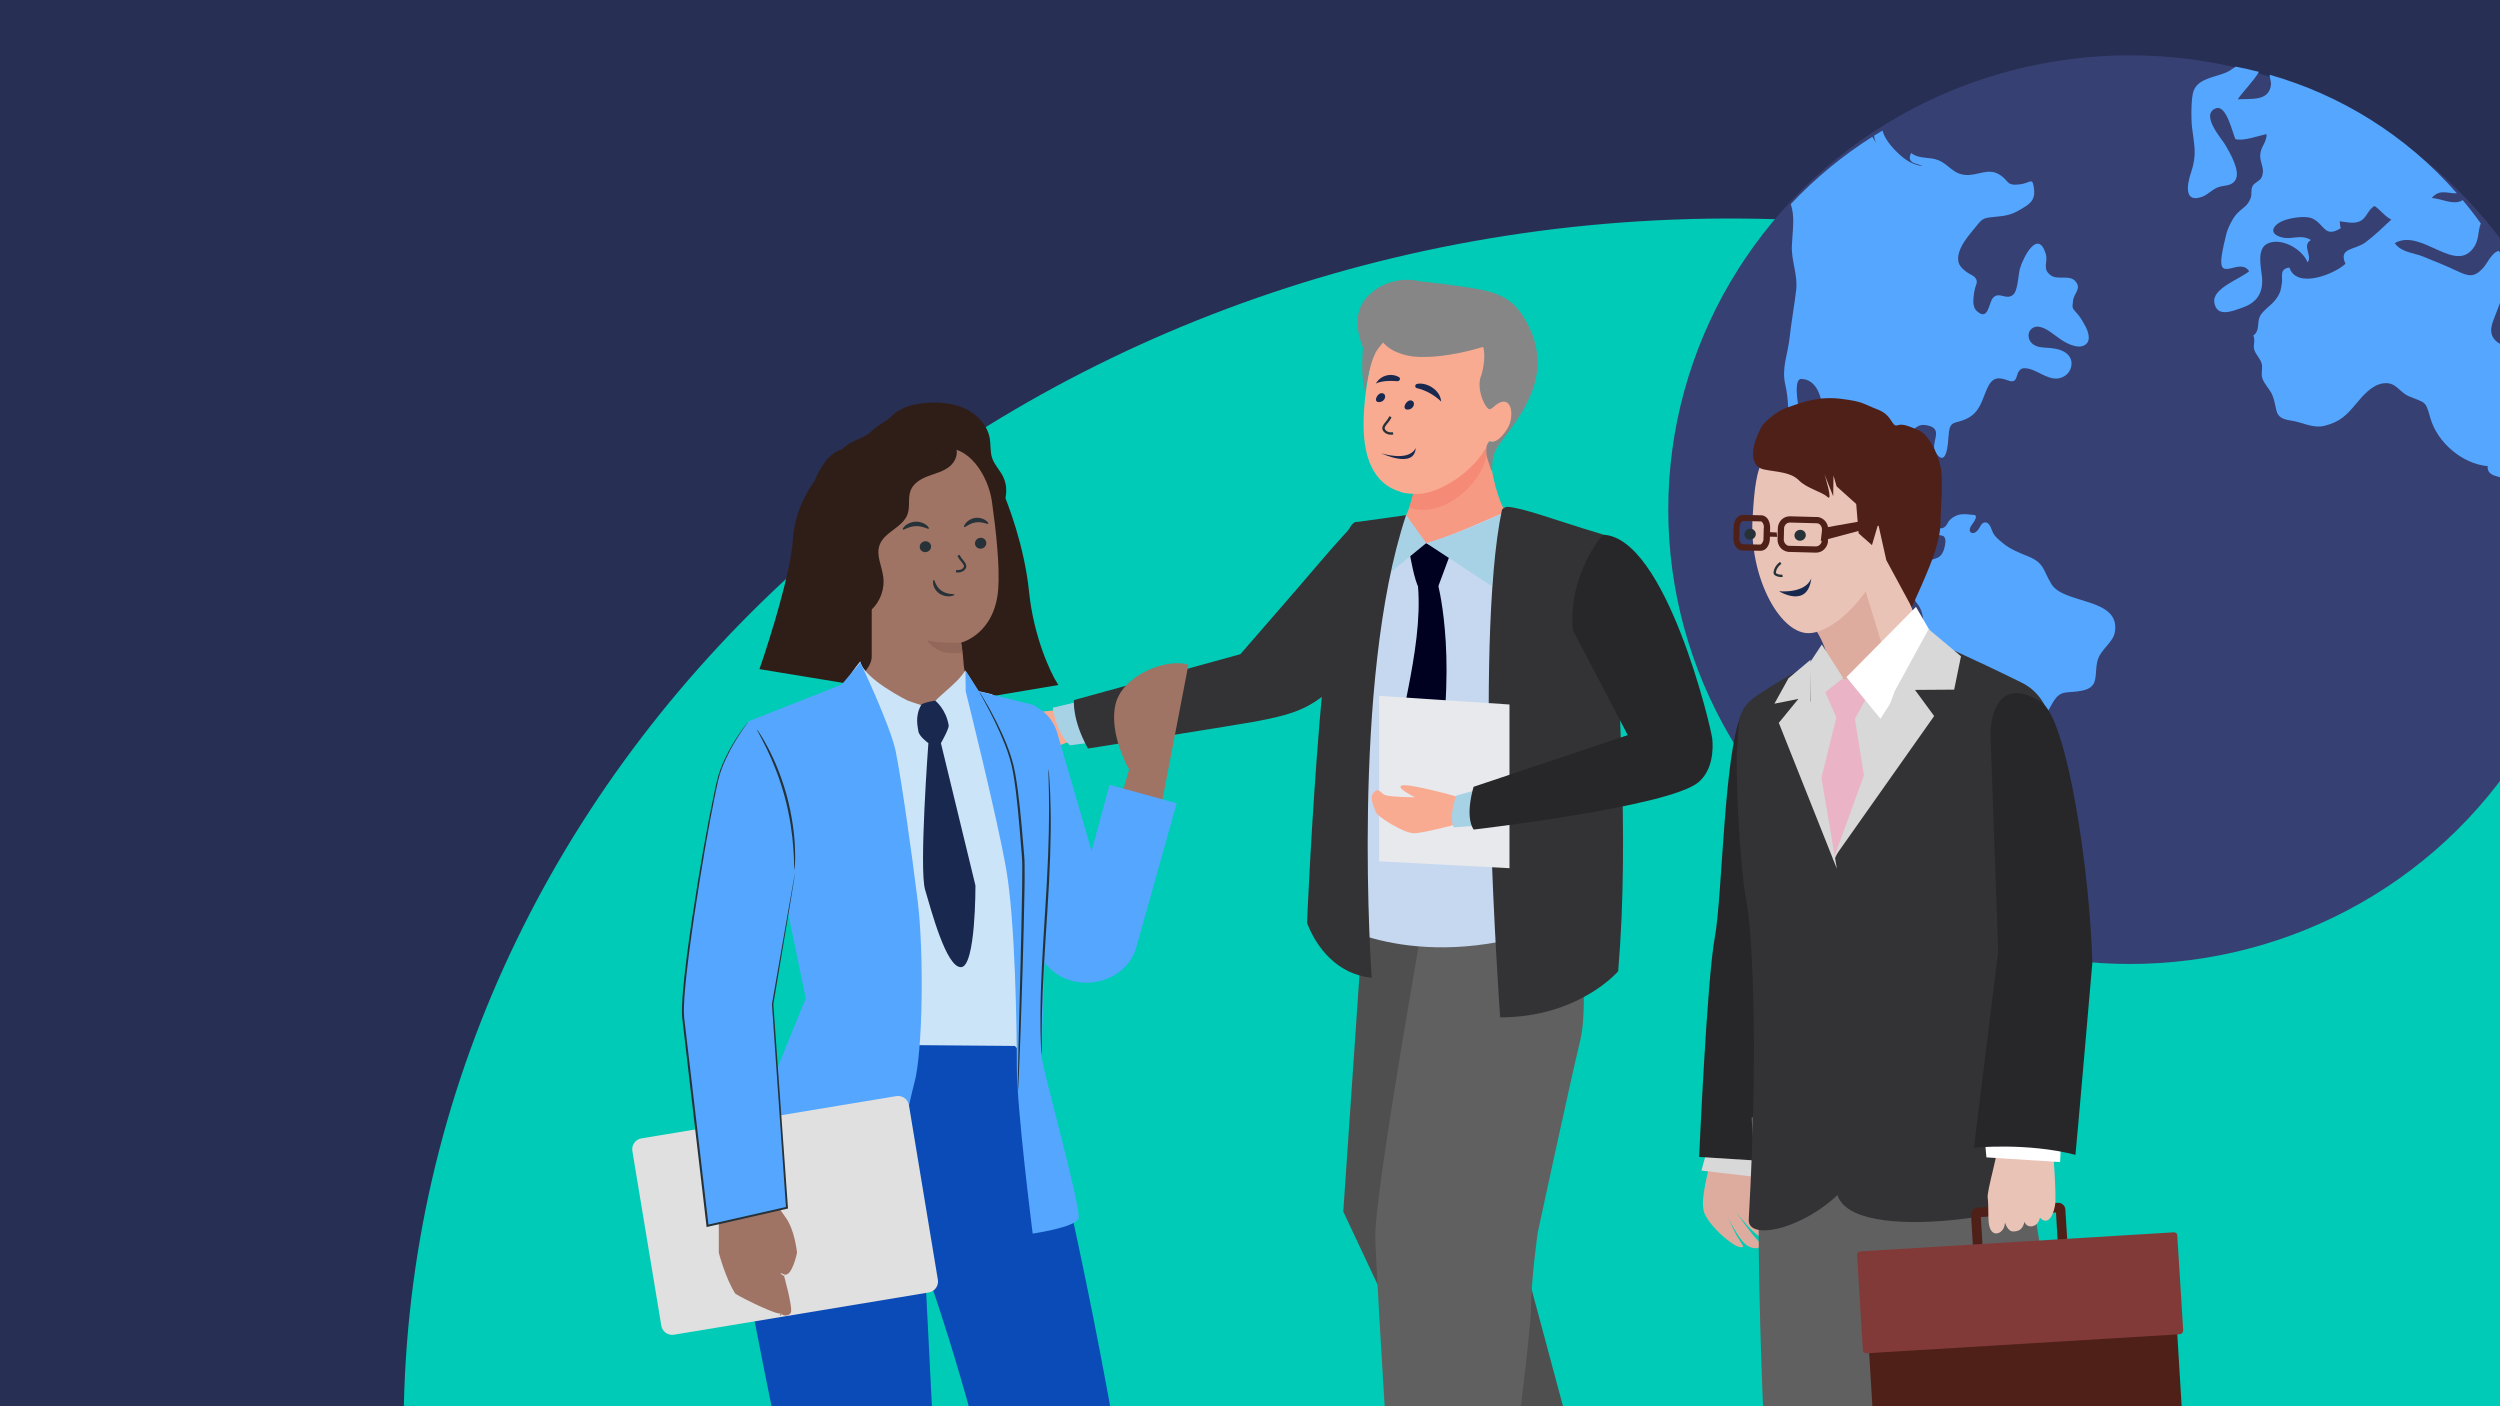
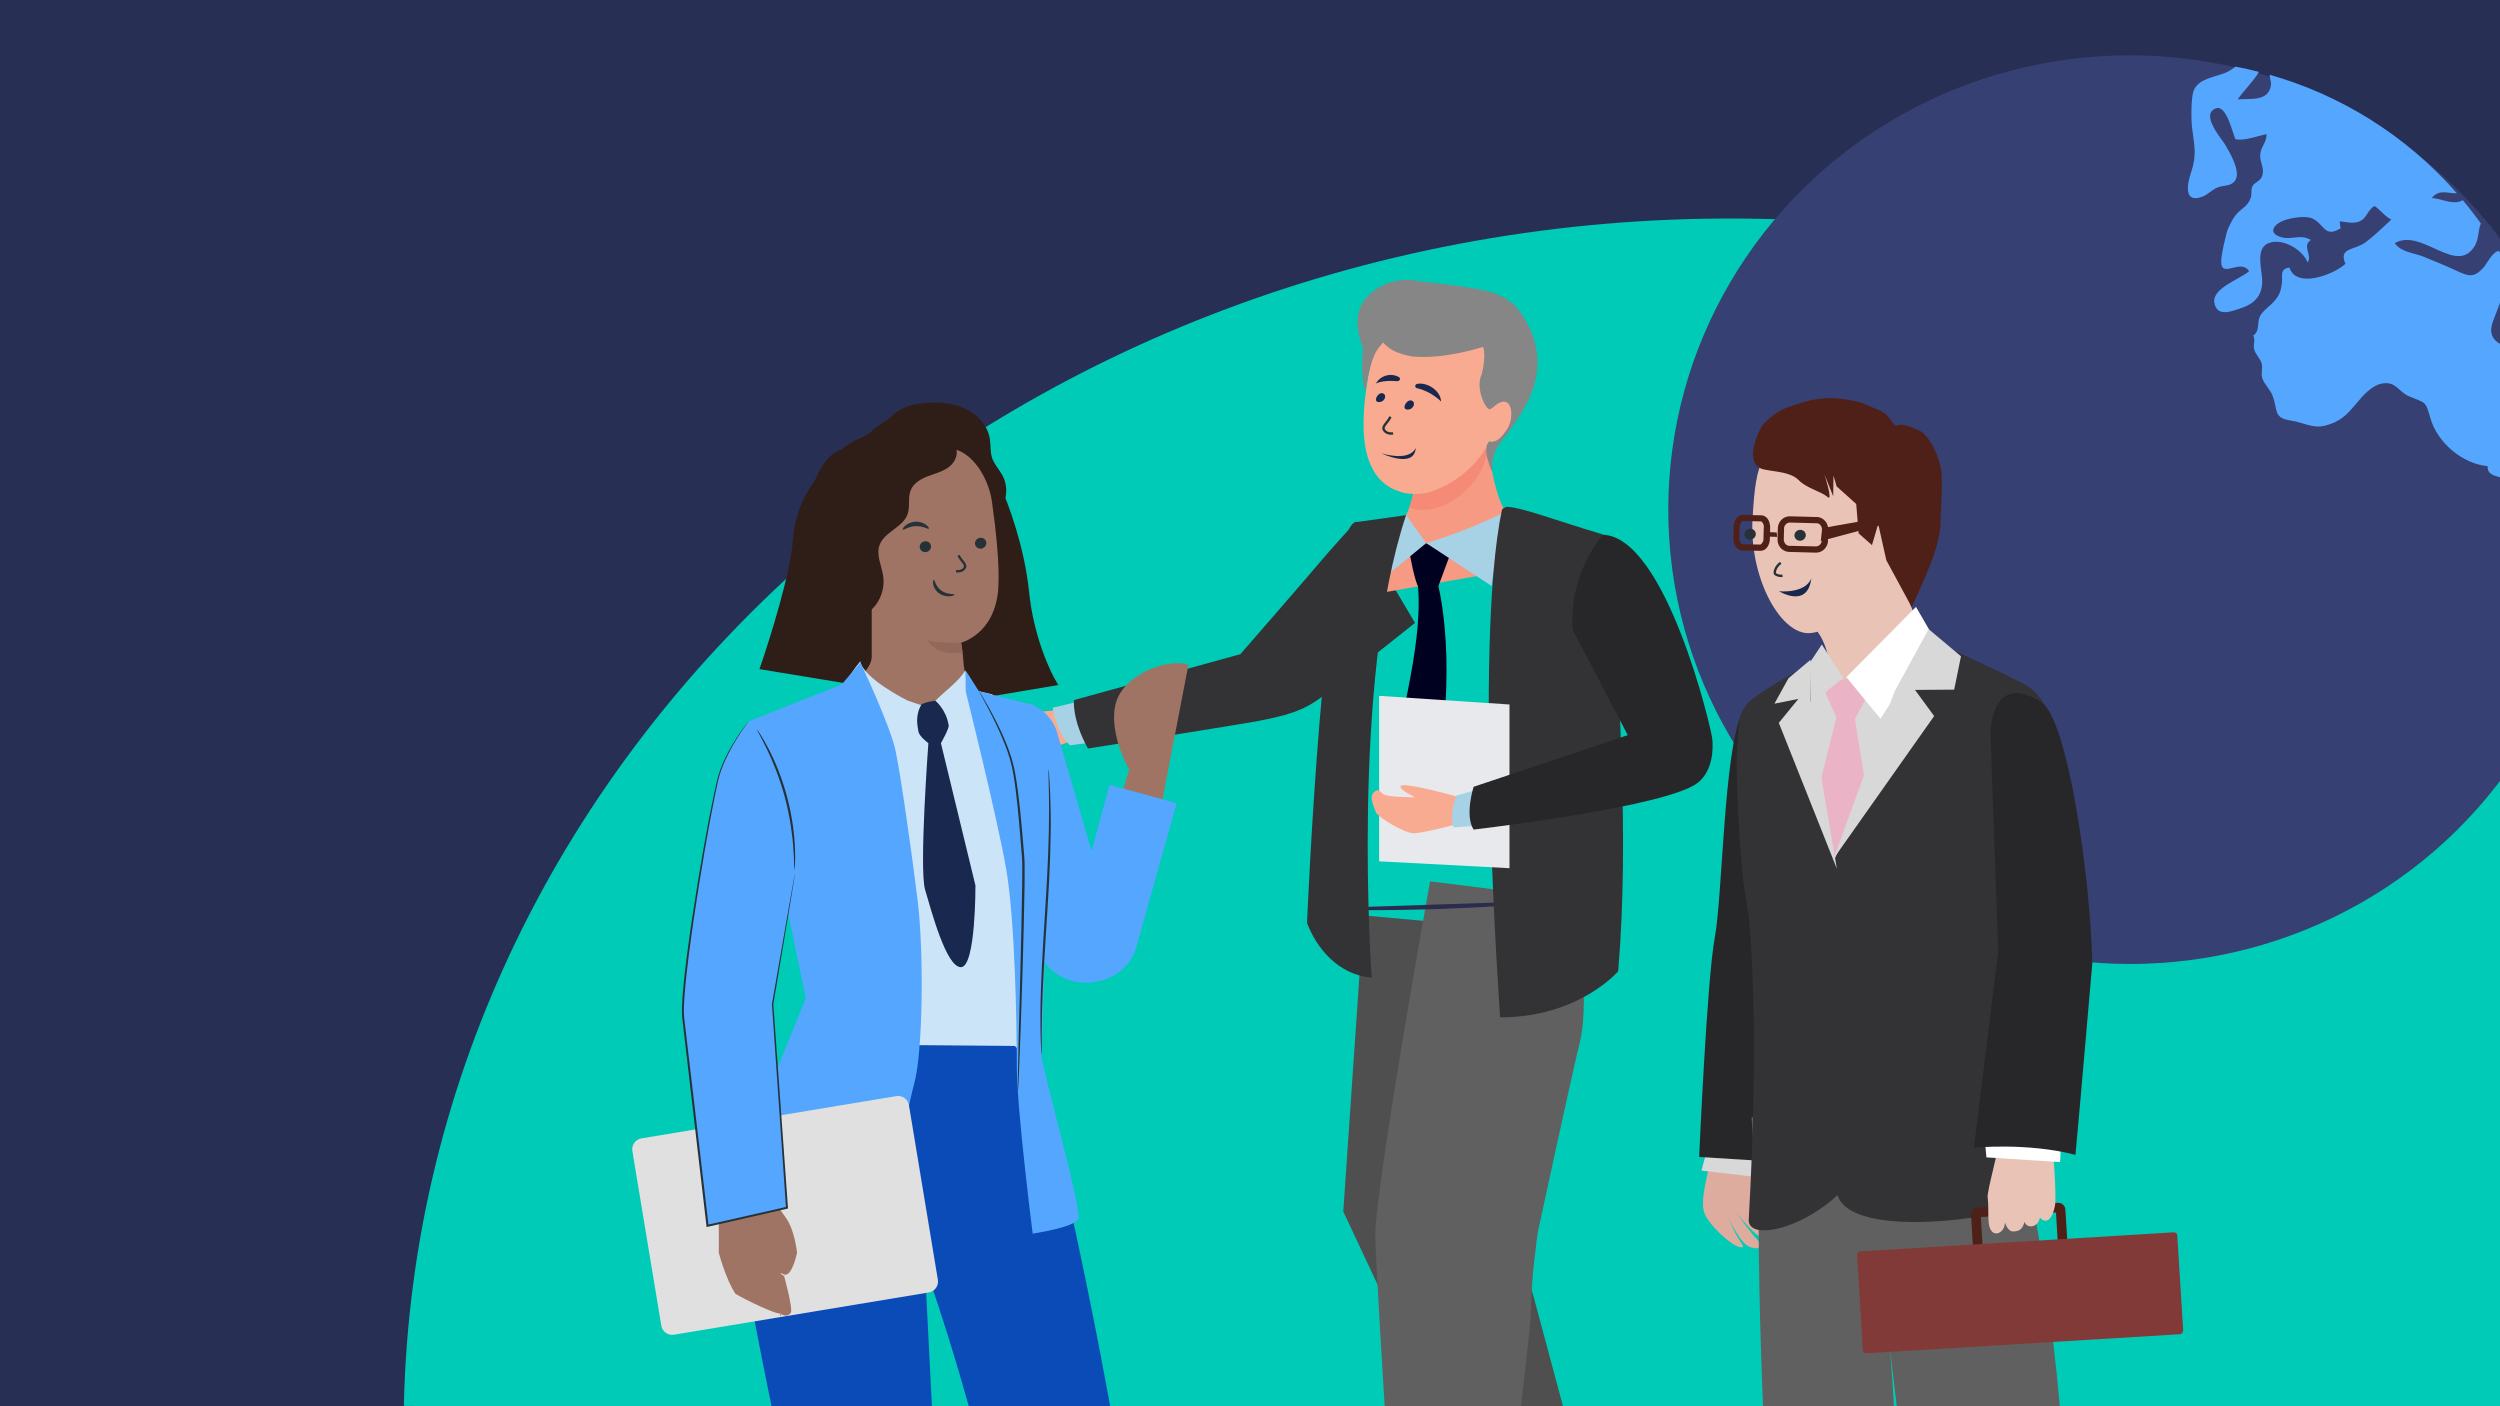
<svg xmlns="http://www.w3.org/2000/svg" width="1040" height="585" viewBox="0 0 1040 585" fill="none">
  <rect x="0" y="0" width="1040" height="585" fill="#808080" stroke="none" />
  <g clip-path="url(#clip0_3852_144946)">
    <rect width="1040" height="585" fill="#282F54" />
    <path fill-rule="evenodd" clip-rule="evenodd" d="M168.002 584.851C174.024 309.29 421.452 88.772 724.139 90.917C1026.83 93.063 1271.1 317.067 1273.22 592.685L168.002 584.851Z" fill="#00CBB6" />
    <ellipse cx="886" cy="212.014" rx="192" ry="189" fill="#364072" />
-     <path d="M866.236 287.296C859.459 288.715 857.097 286.316 853.409 293.256C851.394 297.055 849.562 300.043 845.684 302.114C841.185 304.525 838.008 308.387 834.735 312.188C833.278 313.895 831.737 315.564 829.897 316.852C829.152 317.382 828.363 317.83 827.566 318.291C826.745 318.769 825.284 319.924 824.262 319.772C824.479 321.509 824.992 323.551 823.524 324.898C821.919 326.378 819.337 325.737 817.76 327.262C813.659 331.208 821.592 332.95 823.836 333.937C827.183 335.426 823.85 338.333 821.545 338.319C821.331 340.32 821.959 342.426 821.001 344.273C819.753 346.701 816.937 346.684 816.347 349.488C815.778 352.247 819.199 357.712 820.479 360.041C820.635 360.305 817.899 361.971 817.553 362.074C816.52 362.391 815.688 362.266 814.765 361.714C812.589 360.391 811.334 357.25 810.361 355.04C807.796 349.282 806.326 343.112 805.117 336.951C803.521 328.787 804.302 320.766 804.717 312.548C805.101 305.286 806.16 298.768 808.119 291.749C809.593 286.451 812.226 277.786 808.409 272.874C806.436 270.364 802.935 269.524 801.595 266.439C799.362 261.364 801.313 255.677 797.523 251.059C795.331 248.386 795.807 246.291 797.302 243.338C797.984 241.976 798.679 240.631 798.96 239.13C799.166 238.012 799.075 236.797 799.509 235.732C800.579 233.147 803.894 233.008 806.105 231.973C807.666 231.247 808.487 229.491 808.877 227.901C809.205 226.607 809.782 224.14 808.586 223.121C808.412 222.979 808.213 222.875 807.97 222.833C806.503 222.509 804.911 222.436 803.416 222.211C802.352 222.061 801.108 222.064 800.09 221.741C792.743 219.425 794.694 211.189 786.492 208.71C779.932 206.733 775.631 204.958 769.453 201.944C766.783 200.647 762.441 201.015 760.176 199.638C756.427 197.374 758.176 196.979 758.188 192.587C758.189 185.049 762.075 158.329 749.443 157.629C746.365 157.457 747.297 165.872 749.157 174.757C751.449 185.672 745.176 186.216 744.354 177.657C743.729 171.178 744.162 166.403 742.673 159.975C741.073 153.11 743.738 147.303 744.472 140.539C745.192 133.835 746.45 127.229 747.21 120.579C747.935 114.27 745.131 108.499 745.416 102.176C745.706 95.723 746.758 90.331 744.969 84.903C755.059 74.162 766.468 64.748 778.893 56.893C779.538 57.903 780.159 58.937 780.751 59.974C780.147 58.922 779.748 57.684 779.598 56.454C780.765 55.721 781.93 55.001 783.114 54.298C783.316 54.872 783.479 55.434 783.649 55.845C785.01 59.07 787.699 61.992 790.255 64.336C792.897 66.761 796.122 68.675 799.748 69.07C798.261 68.01 792.738 68.321 795.02 63.662C798.775 66.424 802.63 65.048 806.506 66.708C810.898 68.579 812.428 72.464 817.874 72.791C822.654 73.087 826.954 69.88 831.428 72.44C835.993 75.04 834.256 77.462 840.341 76.684C844.891 76.118 845.582 73.231 846.189 78.906C846.693 83.703 843.808 85.195 840.445 87.193C836.586 89.474 834.126 89.824 829.92 90.204C824.403 90.723 824.754 90.932 821.156 95.273C819.717 97.004 818.264 98.782 817.05 100.676C815.549 103.034 813.887 106.586 814.859 109.431C815.416 111.064 816.844 112.206 818.173 113.209C819.466 114.179 821.41 114.647 822.14 116.229C822.717 117.478 821.937 118.694 821.606 119.912C821.284 121.068 821.148 122.32 821.014 123.517C820.809 125.409 820.764 127.924 822.278 129.334C827.386 134.007 827.198 125.607 829.253 123.728C831.926 121.287 834.23 124.825 837.231 122.803C839.501 121.258 839.549 114.412 840.275 111.82C841.589 107.066 847.775 95.062 851.014 105.53C852.135 109.184 849.307 111.845 853.222 114.596C855.966 116.538 860.843 114.242 863.26 116.884C866.116 119.996 862.818 121.872 862.407 124.93C861.87 128.875 862.102 127.92 864.633 131.082C865.717 132.452 866.665 134.105 867.478 135.637C868.641 137.818 870.029 141.489 867.571 143.339C865.83 144.661 863.456 144.153 861.597 143.476C858.394 142.333 856.009 140.241 853.263 138.312C851.07 136.773 847.598 134.645 845.095 136.813C843.394 138.293 843.579 140.944 845.012 142.536C847.151 144.903 850.423 144.481 853.279 144.802C856.052 145.125 859.18 145.864 860.869 148.286C862.467 150.563 861.824 153.947 859.739 155.795C858.704 156.712 857.326 157.326 855.947 157.456C850.956 157.87 847.137 153.31 842.238 153.177C840.278 153.114 839.43 154.86 838.997 156.505C838.542 158.216 837.709 159.025 835.891 158.443C834.339 157.94 832.689 157.251 831.007 157.421C828.679 157.666 827.454 159.835 826.592 161.779C824.423 166.668 823.599 171.616 818.042 174.23C812.788 176.7 811.065 174.425 810.577 181.597C810.407 184.067 809.855 194.967 805.288 188.373C802.498 184.359 809.374 178.228 801.351 176.88C796.049 175.979 796.685 181.009 791.572 179.306C787.069 177.785 784.277 172.948 779.827 179.512C778.693 181.182 778.736 183.862 777.732 185.738C776.618 187.798 773.979 189.076 773.92 191.693C773.896 193.134 774.073 195.01 774.783 196.292C777.423 201.025 785.799 196.259 789.052 194.847C790.414 194.252 792.573 192.56 794.099 193.349C796.635 194.661 793.477 197.849 792.252 198.891C790.022 200.787 786.049 202.755 788.656 206.107C789.486 207.178 790.738 207.846 792.036 208.146C794.444 208.701 796.958 208.462 799.378 208.983C800.747 209.273 803.153 210.09 801.841 211.743C800.427 213.539 795.652 215.069 798.219 218.119C800.118 220.37 801.426 217.473 803.443 217.91C804.019 218.04 804.585 218.286 805.09 218.572C805.879 219.008 806.403 219.745 807.364 219.791C808.161 219.821 808.874 219.417 809.398 218.835C810.004 218.167 810.305 217.256 810.901 216.56C811.783 215.551 812.973 214.801 814.233 214.343C816.083 213.672 818.07 213.883 819.971 214.117C820.499 214.192 821.547 214.064 821.89 214.568C822.298 215.151 821.471 216.506 821.185 217.011C820.787 217.729 820.182 218.341 819.809 219.076C819.475 219.733 819.172 220.554 819.636 221.228C820.164 221.993 821.151 221.849 821.835 221.407C822.362 221.053 822.793 220.547 823.149 220.031C823.906 218.978 824.232 217.448 825.761 217.333C828.003 217.159 828.547 221.084 829.505 222.373C830.464 223.704 831.791 224.776 833.038 225.822C836.068 228.385 839.872 229.918 843.528 231.374C850.556 234.191 849.784 237.108 853.426 243.018C858.641 251.479 881.952 248.471 879.829 262.763C879.134 267.439 873.698 270.077 872.519 275.043C871.122 280.974 873.412 285.789 866.215 287.3L866.236 287.296Z" fill="#54A6FF" />
    <path d="M1027.29 86.678C1028.93 88.741 1030.51 90.845 1032.03 92.959C1031.99 93.069 1031.93 93.177 1031.9 93.293C1030.82 96.223 1031.18 99.493 1029.51 102.282C1021.87 114.944 1007.5 94.659 996.202 101.143C999.078 105.114 1003.97 105.051 1008.17 106.782C1012.72 108.654 1017.28 110.435 1021.72 112.539C1026.7 114.883 1029.07 115.778 1033.03 111.427C1034.56 109.752 1036.67 104.897 1039.53 104.342C1041.06 106.888 1042.51 109.464 1043.88 112.076L1043.89 112.086C1043.24 118.441 1039.62 126.764 1038.64 129.614C1037.43 133.172 1034.92 137.162 1037.36 140.738C1039.82 144.368 1045.28 144.034 1048.17 147.704C1052.35 153.011 1047.42 154.099 1048.22 159.428C1049.01 164.765 1053.89 160.782 1056.09 165.658C1053.41 168.88 1055.81 173.21 1055.6 176.98C1055.46 179.361 1054.08 182.014 1054.33 184.303C1054.58 186.531 1056.82 187.456 1056.53 189.931C1056.15 193.268 1053.61 193.026 1051.91 195.088C1047.27 200.68 1048.91 201.788 1042.47 199.238C1039.57 198.084 1034.47 198.193 1034.87 193.916C1024.34 192.983 1013.92 184.106 1011.02 173.88C1008.96 166.6 1009.17 167.814 1002.2 164.881C997.848 163.054 996.837 158.725 991.372 159.475C986.71 160.107 982.954 164.583 980.058 168.056C976.246 172.618 973.534 175.46 967.171 177.094C962.154 178.379 957.96 175.675 953.148 174.976C945.414 173.851 947.791 170.658 945.309 164.422C944.316 161.932 941.89 159.787 941.123 157.323C940.462 155.253 941.4 153.257 940.854 151.26C940.247 149.04 938.357 147.591 937.732 145.327C937.213 143.416 938.344 141.695 937.372 139.576C940.245 137.611 938.777 134.18 940.195 131.45C941.387 129.162 944.777 127.019 946.457 124.879C948.497 122.249 948.787 121.015 949.271 117.782C949.685 115.073 948.075 111.837 952.408 111.309C955.307 120.285 970.908 114.194 975.713 109.743C972.665 102.968 979.502 104.145 983.999 100.843C987.433 98.319 991.548 94.39 994.781 91.341C992.05 90.047 990.283 87.288 987.799 85.692C984.56 87.6 984.729 91.033 981.066 92.281C978.599 93.117 975.752 92.309 973.287 92.056C973.544 92.775 973.297 93.959 973.785 94.907C966.983 99.187 967.016 93.297 962.003 90.921C959.202 89.6 953.384 90.581 950.471 91.58C945.798 93.176 943.128 97.088 949.176 98.725C953.555 99.907 956.858 97.207 961.358 99.841C957.408 102.149 962.117 106.396 959.955 109.164C958.035 103.958 949.257 98.546 943.324 101.314C938.532 103.548 940.719 111.532 941.021 115.592C941.486 121.902 938.837 125.904 932.808 127.991C928.956 129.323 922.114 132.367 921.152 125.783C920.289 119.936 931.662 116.167 935.637 112.851C931.846 106.863 922.723 117.636 924.178 106.757C924.542 104.006 925.455 100.079 926.195 97.169C926.811 94.787 928.647 91.141 930.196 89.304C932.682 86.353 934.985 86.059 936.315 82.262C936.899 80.589 936.187 79.119 937.088 77.367C937.845 75.902 940.075 75.444 940.859 73.669C942.369 70.224 940.168 68.04 940.236 64.594C940.302 61.197 943.089 59.104 942.862 55.784C939.194 56.558 933.251 58.815 929.924 57.87C928.669 55.175 926.194 43.359 921.75 45.086C915.194 47.64 924.274 57.786 925.666 60.175C927.658 63.602 932.247 71.313 929.89 74.977C928.178 77.627 925.191 76.965 922.708 77.895C920.269 78.807 918.473 80.956 916.206 81.814C908.35 84.764 909.822 76.638 911.473 71.772C914.074 64.084 912.719 60.151 911.873 52.924C911.505 49.79 911.426 40.653 912.543 37.751C914.729 32.032 923.094 32.104 927.561 29.387C928.09 29.067 928.975 28.439 930.033 27.716L930.041 27.726C933.294 28.35 936.51 29.062 939.708 29.887C938.001 33.176 932.397 38.853 930.917 41.328C936.068 40.918 943.51 42.307 944.65 35.778C944.973 33.974 944.228 32.753 944.159 31.087C973.461 39.433 1000.7 56.016 1022.07 80.409C1018.58 80.668 1014.91 78.382 1011.62 82.371C1014.81 82.541 1018.56 84.373 1021.61 84.128C1022.97 84.028 1023.8 83.702 1024.49 83.243C1025.44 84.379 1026.38 85.53 1027.3 86.693L1027.29 86.678Z" fill="#54A6FF" />
    <g clip-path="url(#clip1_3852_144946)">
      <path d="M567.243 380.811L558.805 504.018C558.805 504.018 631.065 657.576 635.042 667.696C635.042 667.696 657.597 666.506 665.546 642.101L624.468 489.133L639.024 387.356L567.248 380.811H567.243Z" fill="#4F4F4F" />
      <path d="M655.313 374.215C655.313 374.215 661.717 414.819 657.358 432.903C652.993 450.987 639.681 512.829 639.681 512.829C639.681 512.829 636.862 532.872 636.862 545.084C636.862 557.296 618.492 697.548 618.492 697.548C618.492 697.548 601.917 704.386 583.175 697.548C583.175 697.548 572.122 528.3 572.122 513.959C572.122 493.431 594.902 366.654 594.902 366.654L655.313 374.215Z" fill="#606060" />
      <path d="M439.69 295.401C439.69 295.401 407.809 298.367 401.946 302.029C401.946 302.029 400.549 303.301 404.179 304.272C407.819 305.247 423.181 304.766 425.22 305.814C425.22 305.814 427.749 307.517 427.718 307.988C427.718 307.988 420.366 312.309 418.506 314.479C417.267 315.916 419.872 316.525 421.473 316.291C423.074 316.058 428.794 313.11 432.904 312.209C437.013 311.302 443.835 309.279 445.318 308.089C446.802 306.899 439.684 295.397 439.684 295.397L439.69 295.401Z" fill="#F9AB92" />
      <path d="M449.968 291.543L437.936 294.417C437.936 294.417 439.022 303.997 445.053 310.057L456.061 308.611L449.968 291.543Z" fill="#A7D2E6" />
      <path d="M563.862 217.265C563.862 217.265 553.834 228.186 548.761 234.255C543.683 240.32 516.003 272.131 516.003 272.131L446.766 291.232C446.766 291.232 445.869 299.26 452.594 311.38C452.594 311.38 516.217 301.306 522.127 300.175C534.444 297.813 542.158 296.019 550.652 289.305C565.576 277.496 588.641 259.132 588.641 259.132L563.868 217.265H563.862Z" fill="#333335" />
      <path d="M558.805 249.369C559.483 243.844 560.355 224.181 561.461 222.799C561.461 222.799 583.308 217.421 584.939 214.295C587.433 209.498 590.915 196.064 591.868 181.934C592.098 178.41 618.074 163.566 618.074 163.566C618.074 163.566 617.488 197.391 626.084 212.688C626.084 212.688 655.089 216.487 661.61 222.341C663.308 223.865 664.664 226.813 665.546 230.69L558.805 249.374V249.369Z" fill="#F79A84" />
      <path d="M586.26 211.191C601.815 216.547 619.956 197.767 618.441 185.797C618.421 185.463 618.406 185.143 618.385 184.818C618.375 184.603 618.36 184.383 618.35 184.177C618.329 183.802 618.314 183.449 618.293 183.088C618.293 182.937 618.278 182.786 618.273 182.644C618.258 182.241 618.242 181.852 618.227 181.472C618.227 181.385 618.227 181.298 618.217 181.22C618.202 180.799 618.186 180.396 618.171 179.998V179.934H615.734L590.619 190.997C589.982 198.87 587.779 205.337 586.26 211.196V211.191Z" fill="#F58A77" />
      <path d="M546.39 377.991C546.39 377.991 586.566 380.884 659.52 374.215L546.39 377.991Z" fill="#2A2B4E" />
-       <path d="M626.808 212.715C626.808 212.715 596.268 226.319 593.311 225.943C590.609 225.6 585.154 220.895 581.223 215.75L573.152 218.542L553.895 383.488C553.895 383.488 590.731 406.735 649.725 384.394L626.808 212.715Z" fill="#C6D8EF" />
      <path d="M589.895 243.927L598.333 243.758C598.333 243.758 607.291 277.985 596.253 328.279C593.01 343.045 590.165 352.236 590.165 352.236C590.165 352.236 579.53 344.793 579.698 324.855C579.861 304.913 592.143 271.001 589.895 243.922V243.927Z" fill="#000021" />
      <path d="M586.489 230.479C586.489 230.479 588.498 242.261 590.323 244.641C590.323 244.641 595.794 245.836 597.782 245.387L603.319 230.484L593.311 225.943L591.129 225.312L586.489 230.484V230.479Z" fill="#000021" />
      <path d="M593.311 225.939L577.246 239.08V218.579L584.934 214.299L593.311 225.939Z" fill="#A7D2E6" />
      <path d="M593.311 225.939L620.486 243.758L624.463 213.75C624.463 213.75 610.304 220.854 593.311 225.939Z" fill="#A7D2E6" />
      <path d="M624.809 212.07C625.452 211.091 626.92 210.839 626.92 210.839C633.227 211.104 646.207 216.153 665.546 221.966C665.546 221.966 673.025 221.444 672.668 253.141C672.296 285.821 678.165 344.688 673.163 404.026C673.163 404.026 656.884 423.222 624.065 423.222C624.065 423.222 612.874 268.717 624.809 212.075V212.07Z" fill="#333335" />
      <path d="M627.945 361.17L573.723 358.314V289.483L627.945 293.067V361.17Z" fill="#E7E9ED" />
      <path d="M584.934 214.299L564.688 217.128C550.841 214.299 543.724 383.918 543.724 383.918C547.568 394.093 556.306 405.394 570.633 406.731C570.633 406.731 561.741 283.757 584.934 214.299Z" fill="#333335" />
      <path d="M571.444 146.269C571.444 146.269 566.845 162.857 567.273 178.588C567.747 196.146 575.538 202.545 582.278 204.454C582.278 204.454 583.879 205.571 590.272 205.442C598.149 205.282 613.628 196.714 619.568 183.61C619.568 183.61 623.642 185.248 627.017 179.188C630.392 173.119 629.847 163.218 621.47 168.217C621.47 168.217 628.266 140.96 614.821 137.504C601.372 134.058 575.813 126.501 571.444 146.269Z" fill="#F9AB92" />
      <path d="M578.433 173.352C577.341 175.83 574.831 177.217 575.704 178.803C576.578 180.388 578.615 180.454 579.525 180.289" stroke="#263238" />
      <path d="M587.019 166.587C584.938 166.188 582.838 170.445 585.596 170.386C588.353 170.326 589.1 166.986 587.019 166.587Z" fill="#19284F" />
      <path d="M575.067 163.575C573.041 163.186 570.997 167.33 573.681 167.272C576.366 167.214 577.092 163.963 575.067 163.575Z" fill="#19284F" />
      <path d="M599.518 167.07C599.518 167.07 595.573 162.858 589.505 161.501C588.419 161.256 588.499 159.872 589.619 159.67C593.65 158.947 599.276 162.352 599.501 167.072L599.518 167.07Z" fill="#19284F" />
      <path d="M572.35 159.583C572.35 159.583 574.942 157.997 581.184 158.581C582.299 158.684 582.855 157.38 581.915 156.853C578.513 154.951 574.162 156.273 572.367 159.58L572.35 159.583Z" fill="#19284F" />
      <path d="M574.583 188.549C574.583 188.549 586.069 192.335 588.944 186.35C588.386 195.238 574.583 188.549 574.583 188.549Z" fill="#19284F" />
      <path d="M634.624 133.179C647.696 156.069 631.973 173.439 623.346 185.312C619.711 190.32 621.235 196.05 620.45 195.83C618.824 190.924 617.982 189.944 618.436 185.797C618.38 184.818 619.43 183.902 619.568 183.614C619.568 183.614 622.444 185.532 627.032 178.401C630.28 173.352 628.985 163.319 622.189 168.537C621.424 169.26 620.588 169.956 619.889 170.226C618.217 170.876 613.649 161.626 616.3 155.895C616.3 155.895 618.416 148.874 616.978 144.297C616.978 144.297 601.035 149.546 587.922 148.32C587.922 148.32 579.443 147.501 575.405 142.479C575.405 142.479 572.015 145.853 570.2 150.874C570.2 150.874 558.458 133.353 569.415 122.793C578.439 114.101 589.65 116.747 589.941 116.898C590.232 117.044 596.63 117.543 606.266 118.925C620.674 120.994 628.337 122.171 634.629 133.188L634.624 133.179Z" fill="#868686" />
      <path d="M567.533 138.305C567.533 138.305 565.392 156.298 567.946 162.706C567.946 162.706 569.359 152.691 572.117 146.832L567.528 138.305H567.533Z" fill="#868686" />
      <path d="M608.193 342.267C608.193 342.267 592.465 346.638 588.131 346.619C583.802 346.597 573.019 339.644 572.438 338.014C571.862 336.39 569.41 331.771 571.393 329.725C573.381 327.675 573.957 329.3 575.604 330.476C577.251 331.652 588.677 331.671 588.677 331.671C588.677 331.671 581.855 328.334 582.645 327.075C583.44 325.816 591.154 327.725 592.878 328.05C594.606 328.38 606.113 331.149 607.714 331.995L608.193 342.267Z" fill="#F9AB92" />
      <path d="M615.811 328.16L605.869 330.961C605.869 330.961 602.555 338.957 604.706 344.184L616.642 343.315L615.811 328.16Z" fill="#A7D2E6" />
      <path d="M666.785 222.433C666.785 222.433 652.28 238.855 654.268 262.071L677.145 305.814L613.022 327.304C613.022 327.304 609.218 339.241 613.022 345.1C613.022 345.1 694.051 335.726 706.481 325.464C712.436 320.539 712.793 311.856 712.294 307.261C711.799 302.67 693.052 223.343 666.785 222.437V222.433Z" fill="#272729" />
    </g>
    <path d="M712.287 479.639C711.224 485.604 706.853 499.245 709.039 504.678C711.224 510.111 720.439 518.261 723.747 518.792C726.996 519.323 723.747 517.197 721.03 511.174L718.312 505.21C718.312 505.21 723.215 516.075 726.996 518.26C730.776 520.445 734.084 518.792 731.308 516.075C728.591 513.359 722.093 504.147 722.093 504.147C722.093 504.147 731.308 516.075 733.493 514.481C735.679 512.828 728.591 501.962 728.591 501.962C728.591 501.962 734.025 512.296 735.679 509.58C737.274 506.863 730.776 499.777 730.245 497.119C729.713 494.403 730.244 480.289 731.898 474.265C733.552 468.301 713.41 462.868 713.41 462.868L712.346 479.698L712.287 479.639Z" fill="#DDAC9E" />
    <path d="M712.696 469.011L707.793 486.963L728.999 489.443L730.18 473.085L712.696 469.011Z" fill="#D8D8D8" />
    <path d="M724.631 296.574C717.07 312.873 716.597 372.576 713.349 389.997C710.1 407.359 706.851 481.294 706.851 481.294L741.643 483.479C741.643 483.479 747.077 367.202 739.457 344.348C731.837 321.495 724.631 296.574 724.631 296.574Z" fill="#272729" />
    <path d="M741.35 645.64C744.244 674.694 746.548 782.644 746.548 782.644L793.272 783.943C793.272 783.943 793.035 675.698 792.327 662.706C787.483 572.236 786.183 560.603 786.183 560.603C786.183 560.603 795.635 643.455 798.529 655.088C801.423 666.722 819.912 794.809 819.912 794.809L871.007 788.254C868.762 766.168 860.315 624.203 856.889 585.051C854.113 553.752 847.497 498.183 834.62 450.29L728.65 464.877C728.65 464.877 738.515 616.526 741.409 645.64H741.35Z" fill="#606060" />
    <path d="M736.799 643.81C734.436 620.011 729.415 512.238 732.664 467.417L746.723 475.507C746.723 516.077 755.465 642.216 756.41 671.683C757.178 695.423 763.262 757.37 766.097 782.232L744.123 782.881C744.123 782.881 739.752 672.923 736.858 643.869L736.799 643.81Z" fill="#606060" />
    <path d="M785.467 216.91C784.64 225.118 794.622 252.401 799.761 263.799C804.841 275.196 804.191 276.554 804.191 276.554L762.193 299.939C762.193 299.939 765.206 265.098 751.384 258.897C742.819 255.059 785.467 216.91 785.467 216.91Z" fill="#EAC3B7" />
-     <path d="M750.381 256.594C748.313 254.941 750.912 250.276 754.457 245.315L771.882 232.205L788.48 286.357L773.949 297.873L762.785 294.861C762.785 294.861 764.144 267.46 750.381 256.594Z" fill="#DDAC9E" />
    <path d="M729.063 215.668C727.645 239.348 739.814 262.675 751.746 263.383C763.737 264.092 785.238 241.829 786.656 218.148C788.073 194.468 779.39 178.287 756.708 180.413C731.958 182.716 730.481 191.987 729.063 215.668Z" fill="#EAC3B7" />
    <path d="M751.204 222.371C751.342 223.612 750.408 224.761 749.107 224.929C747.805 225.098 746.642 224.224 746.504 222.984C746.366 221.743 747.3 220.594 748.601 220.426C749.903 220.257 751.066 221.13 751.204 222.371Z" fill="#263238" />
    <path d="M730.402 221.92C730.54 223.161 729.606 224.31 728.304 224.478C727.003 224.647 725.839 223.774 725.702 222.533C725.564 221.292 726.498 220.144 727.799 219.975C729.101 219.807 730.264 220.68 730.402 221.92Z" fill="#263238" />
    <path d="M740.781 234.143C738.361 235.867 738.081 238.353 738.406 238.715C738.73 239.076 740.151 239.794 741.53 239.486" stroke="#263238" />
    <path d="M740.069 245.951C740.069 245.951 751.023 247.107 753.512 240.538C751.987 253.389 740.069 245.951 740.069 245.951Z" fill="#19284F" />
    <path d="M733.137 176.93C727.466 187.147 728.293 194.174 733.787 195.296C739.28 196.418 744.833 196.3 748.377 199.843C751.685 203.209 757.71 204.449 760.25 206.752C762.731 209.055 758.95 197.245 758.95 197.245L762.613 206.457L762.731 197.835L764.03 202.323L772.182 209.646L773.186 221.87L778.738 226.772L781.337 217.973L784.704 233.031L795.278 252.578C795.278 252.578 802.957 236.22 805.201 228.661C807.859 219.626 807.092 217.5 807.446 212.244C807.8 205.689 807.859 204.095 807.741 197.894C807.623 191.162 802.661 180.946 798.408 179.115C794.155 177.344 791.616 176.104 789.312 176.93C786.89 177.757 787.363 172.737 781.16 170.375C775.017 168.013 775.253 167.068 766.098 165.946C756.942 164.765 750.444 167.009 742.706 169.844C737.626 171.734 733.196 176.871 733.196 176.871L733.137 176.93Z" fill="#4F2018" />
    <path d="M744.297 229.606C744.297 229.606 743.884 229.606 743.706 229.546C741.166 229.133 739.394 226.948 739.453 224.35L739.572 219.803C739.572 219.803 739.572 219.389 739.631 219.153C739.985 216.673 742.052 214.724 744.652 214.783L755.697 215.078C755.697 215.078 756.17 215.078 756.288 215.078C758.828 215.492 760.6 217.736 760.541 220.334V221.81L760.423 224.881C760.423 224.881 760.423 225.354 760.423 225.531C760.01 228.011 757.942 229.96 755.402 229.901L744.415 229.606H744.297ZM757.942 220.275C757.942 218.917 757.056 217.795 755.934 217.677H755.816L744.592 217.381C743.411 217.381 742.407 218.267 742.171 219.566C742.171 219.566 742.171 219.803 742.171 219.98L742.053 224.409C742.053 225.767 742.998 226.889 744.12 227.066C744.12 227.066 744.297 227.066 744.474 227.066L755.402 227.302C756.584 227.302 757.647 226.417 757.824 225.117V224.881V221.81L757.942 220.334V220.275Z" fill="#4F2018" />
    <path d="M724.807 229.015C724.807 229.015 724.571 229.015 724.453 229.015C722.09 228.542 721.086 226.18 721.086 223.818L721.204 219.271C721.204 218.917 721.204 218.621 721.263 218.326C721.559 216.259 722.799 214.251 725.103 214.192L732.723 214.37C732.723 214.37 732.9 214.37 733.018 214.37H733.077C735.44 214.842 736.385 217.204 736.385 219.566L736.267 224.054C736.267 224.35 736.267 224.645 736.208 224.999C735.853 227.066 734.672 229.133 732.368 229.133L724.807 229.015ZM733.786 219.507C733.845 217.913 732.959 216.968 732.663 216.909L724.985 216.732C724.985 216.732 723.98 217.263 723.744 218.74C723.744 218.74 723.744 219.153 723.685 219.389L723.567 223.818C723.567 225.472 724.453 226.416 724.748 226.416C724.748 226.416 724.748 226.416 724.925 226.416L732.368 226.535C732.368 226.535 733.372 226.003 733.609 224.527C733.609 224.527 733.609 224.113 733.609 223.995L733.727 219.448L733.786 219.507Z" fill="#4F2018" />
    <path d="M758.24 219.683C758.24 219.683 790.669 213.6 791.319 214.604C791.969 216.199 793.15 217.793 793.15 217.793L789.724 216.494L757.413 225.057L758.24 219.683Z" fill="#4F2018" />
    <path d="M739.102 221.517L735.499 221.339L735.44 223.229L739.279 223.347L739.102 221.517Z" fill="#4F2018" />
    <path d="M755.88 275.433C755.88 275.433 746.074 279.035 730.776 289.429C721.856 295.511 723.746 301.357 722.683 311.101C721.856 318.542 723.569 359.939 726.404 374.23C728.59 384.977 731.839 430.921 727.468 507.337C726.877 518.084 760.074 509.108 773.955 485.31C773.955 445.448 767.339 370.686 765.154 349.073C764.622 343.699 755.821 275.433 755.821 275.433H755.88Z" fill="#333335" />
    <path d="M804.373 266.869C804.373 266.869 819.022 273.129 841.055 283.995C861.552 294.093 853.046 328.876 854.109 338.561C855.173 348.304 843.241 358.757 841.055 369.564C838.929 380.311 844.954 469.187 848.911 497.592C849.856 504.383 764.442 519.619 763.911 494.285C763.911 469.66 758.476 413.322 763.911 343.757C764.324 338.383 804.373 266.869 804.373 266.869Z" fill="#333335" />
    <path d="M774.659 281.395C771.174 284.17 764.618 282.399 763.259 281.395C761.901 280.332 750.973 294.623 750.973 294.623L762.787 357.928L790.195 290.016L774.659 281.395Z" fill="#D8D8D8" />
    <path d="M771.351 282.517L776.372 290.371L771.41 299.525L764.322 299.347L759.36 288.068L763.968 282.753L771.351 282.517Z" fill="#EAB3C6" />
    <path d="M771.416 297.635L776.378 328.579L763.088 357.633L757.476 324.445L764.328 296.926L771.416 297.635Z" fill="#EAB3C6" />
    <path d="M766.749 282.044L757.888 268.108L752.927 275.608L753.163 292.851L766.749 282.044Z" fill="#D8D8D8" />
    <path d="M753.099 296.455L753.217 274.428L744.002 282.164L738.154 292.735L748.137 290.727L739.985 300.707L764.145 361.414L753.099 296.455Z" fill="#D8D8D8" />
    <path d="M797.048 252.46L768.104 281.692L782.28 298.995L804.136 264.685L797.048 252.46Z" fill="white" />
    <path d="M788.186 287.538L802.304 261.731L815.771 273.011L812.936 286.888L796.633 287.006L804.607 297.872L762.786 357.162L788.186 287.538Z" fill="#D8D8D8" />
    <path d="M824.336 528.298C822.682 528.417 821.265 527.117 821.146 525.523L819.965 505.563C819.847 503.909 821.087 502.492 822.741 502.374L855.997 500.366C857.651 500.248 859.069 501.488 859.187 503.141L860.427 523.102C860.546 524.755 859.246 526.172 857.651 526.231L824.395 528.298H824.336ZM856.352 522.393L855.288 504.382L824.041 506.271L825.104 524.283L856.352 522.393Z" fill="#4F2018" />
-     <path d="M908.513 601.348C908.513 602.057 907.981 602.707 907.214 602.766L781.869 610.443C781.101 610.443 780.451 609.97 780.392 609.202L775.312 525.819C775.312 525.11 775.844 524.46 776.671 524.401L902.015 516.783C902.783 516.783 903.492 517.256 903.492 518.024L908.572 601.407L908.513 601.348Z" fill="#4F2018" />
-     <path d="M908.158 553.631C908.158 554.339 907.567 554.989 906.74 555.048L776.493 562.961C775.666 562.961 774.957 562.489 774.957 561.721L772.535 521.978C772.535 521.269 773.067 520.62 773.953 520.561L904.2 512.648C905.027 512.588 905.736 513.12 905.736 513.829L908.217 553.631H908.158Z" fill="#823A38" />
+     <path d="M908.158 553.631C908.158 554.339 907.567 554.989 906.74 555.048L776.493 562.961C775.666 562.961 774.957 562.489 774.957 561.721L772.535 521.978C772.535 521.269 773.067 520.62 773.953 520.561L904.2 512.648C905.027 512.588 905.736 513.12 905.736 513.829L908.217 553.631Z" fill="#823A38" />
    <path d="M832.61 455.546C833.024 460.329 831.015 468.596 831.429 473.38C831.842 478.163 826.408 495.407 826.881 498.3C827.294 501.194 826.999 505.682 827.294 508.458C828.003 515.721 833.437 513.182 833.91 509.639C834.087 508.399 834.146 508.694 834.146 508.694C834.146 508.694 835.091 512.237 837.454 512.296C840.644 512.296 841.589 510.584 842.179 508.281C843.184 511.233 847.791 510.82 848.618 506.509C851.158 509.462 853.816 507.336 854.879 501.489C855.588 497.592 854.111 478.695 853.639 473.203C853.107 467.652 856.356 451.884 856.356 451.884L832.551 455.605L832.61 455.546Z" fill="#EAC3B7" />
    <path d="M825.463 471.726L826.349 481.47L857.006 483.419L857.715 467.887L825.463 471.726Z" fill="white" />
    <path d="M828.002 304.369C829.243 287.656 838.044 284.763 849.208 292.144C860.372 299.526 869.587 365.489 870.414 400.567C870.414 400.567 863.857 476.333 863.385 480.408C843.242 475.211 821.15 477.455 821.15 477.455L831.251 395.666L828.002 304.369Z" fill="#272729" />
    <g clip-path="url(#clip2_3852_144946)">
      <path d="M427.588 246.187C425.691 227.599 418.892 209.358 415.73 202.561L397.232 258.042V291.71L439.446 284.597C436.284 279.539 429.485 264.775 427.588 246.187Z" fill="#2F1E17" stroke="#2F1E17" />
      <path d="M333.132 226.963C334.173 223.792 335.903 220.852 336.607 217.589C338.108 210.574 336.915 203.197 340.314 196.871C342.733 192.383 345.39 188.414 350.274 186.913C355.211 182.341 358.963 182.91 362.607 179.326C365.271 176.707 368.484 175.559 371.148 172.924C374.93 169.172 380.534 167.9 385.862 167.563C391.328 167.227 396.978 167.747 401.893 170.167C406.807 172.587 410.895 177.121 411.768 182.528C412.197 185.163 411.875 187.935 412.702 190.462C413.621 193.25 415.81 195.425 417.157 198.029C420.021 203.543 418.459 210.957 413.651 214.878L376.109 263.387C368.224 266.374 349.116 262.759 343.022 256.939C336.929 251.118 330.514 234.974 333.132 226.963Z" fill="#2F1E17" />
      <path d="M412.656 208.72C411.11 197.707 402.735 184.688 391.803 186.71L358.058 198.06C354.735 198.672 354.08 201.72 354.402 205.09L358.042 275.113C358.042 275.113 360.232 286.853 358.594 286.225C358.165 286.056 357.797 286.531 358.042 286.914C362.1 292.796 381.223 318.544 400.943 310.686C405.353 308.924 401.929 292.06 402.449 286.914L400.943 277.01C400.499 270.301 399.78 267.308 399.78 267.369C399.78 267.369 413.728 263.938 415.244 245.267C415.994 235.985 414.386 220.974 412.656 208.736V208.72Z" fill="#A07464" />
      <path d="M398.742 231.013C399.779 233.364 402.162 234.682 401.333 236.187C400.504 237.692 398.569 237.755 397.706 237.598" stroke="#263238" />
      <path d="M410.298 225.677C410.436 226.917 409.502 228.066 408.201 228.234C406.899 228.403 405.736 227.53 405.598 226.289C405.46 225.049 406.394 223.9 407.695 223.731C408.997 223.563 410.16 224.436 410.298 225.677Z" fill="#263238" />
      <path d="M387.317 227.116C387.454 228.357 386.521 229.506 385.219 229.674C383.918 229.843 382.754 228.97 382.616 227.729C382.478 226.488 383.412 225.339 384.714 225.171C386.015 225.002 387.179 225.876 387.317 227.116Z" fill="#263238" />
-       <path d="M411.156 217.865C410.895 218.294 408.706 216.9 405.95 217.313C403.194 217.666 401.433 219.611 401.066 219.259C400.897 219.105 401.112 218.355 401.862 217.482C402.612 216.624 403.975 215.69 405.69 215.445C407.405 215.215 408.966 215.736 409.915 216.379C410.88 217.007 411.278 217.681 411.156 217.865Z" fill="#263238" />
      <path d="M386.413 219.917C386.092 220.316 383.918 218.738 380.963 218.876C378.008 218.952 375.895 220.683 375.558 220.3C375.39 220.132 375.711 219.427 376.614 218.646C377.518 217.865 379.064 217.099 380.917 217.023C382.769 216.961 384.346 217.62 385.28 218.34C386.23 219.06 386.566 219.734 386.413 219.917Z" fill="#263238" />
      <path d="M399.78 267.354C399.78 267.354 387.439 269.115 374.578 262.667C374.578 262.667 381.774 275.135 400.101 271.995L399.78 267.369V267.354Z" fill="#A07464" />
      <path d="M388.465 241.208C388.878 241.146 389.093 243.919 391.604 245.695C394.115 247.488 397.039 246.951 397.085 247.334C397.131 247.503 396.473 247.916 395.232 248.054C394.023 248.192 392.201 247.932 390.67 246.844C389.139 245.757 388.388 244.194 388.205 243.076C388.006 241.927 388.266 241.223 388.45 241.223L388.465 241.208Z" fill="#263238" />
      <path d="M350.586 200.71C352.286 198.09 355.348 196.742 358.257 195.609C370.827 190.753 383.979 187.399 397.345 185.653C399.014 188.395 397.468 192.132 394.957 194.123C392.446 196.114 389.215 196.911 386.214 198.029C383.213 199.147 380.136 200.878 378.896 203.85C377.579 207.005 378.697 210.727 377.533 213.943C375.543 219.473 367.841 221.25 365.882 226.794C364.396 230.976 366.831 235.433 367.428 239.845C368.117 244.838 366.264 250.107 362.62 253.569C359.742 256.31 355.807 257.842 351.842 257.919C350.923 242.066 350.02 226.212 349.101 210.359C348.917 207.051 348.779 203.497 350.586 200.725V200.71Z" fill="#2F1E17" />
      <path d="M330.353 224.374C331.112 211.097 338.575 200.506 342.211 196.871L362.132 235.755V273.216C362.132 277.389 356.757 282.226 354.069 284.122L316.598 277.958C320.867 265.629 329.594 237.651 330.353 224.374Z" fill="#2F1E17" stroke="#2F1E17" />
      <path d="M429.527 434.502C429.527 434.502 452.212 524.603 466.845 614.077C478.873 687.661 484.201 767.319 484.201 767.319L448.778 769.401C448.778 769.401 427.192 678.15 410.394 612.554C394.899 552.053 382.296 520.321 382.296 520.321L370.37 431.608L429.527 434.519V434.502Z" fill="#0A4BB7" />
      <path d="M337.196 431.592C337.196 431.592 306.137 473.596 308.742 517.461C310.299 543.693 360.22 767.337 360.22 767.337H396.912L384.799 528.106L395.457 447.043L337.196 431.608V431.592Z" fill="#0A4BB7" />
      <path d="M469.716 320.127L466.395 331.508L482.996 335.775L494.38 276.501C485.368 273.656 466.87 280.769 464.024 293.098C461.747 302.961 466.87 315.227 469.716 320.127Z" fill="#A07464" />
      <path d="M432.538 318.526C432.538 318.526 432.623 318.966 432.707 319.829C432.775 320.794 432.876 322.029 432.978 323.569C433.232 326.818 433.401 331.54 433.519 337.379C433.739 349.039 433.198 365.167 432.031 382.92C430.863 400.672 429.865 416.733 429.645 428.376C429.51 434.198 429.476 438.919 429.51 442.169C429.51 443.709 429.51 444.961 429.51 445.926C429.51 446.789 429.476 447.229 429.442 447.229C429.408 447.229 429.358 446.789 429.307 445.926C429.256 444.961 429.189 443.726 429.121 442.169C428.952 438.903 428.884 434.181 428.935 428.359C428.969 416.682 429.865 400.588 431.032 382.835C432.2 365.099 432.859 349.022 432.826 337.362C432.809 331.54 432.741 326.818 432.623 323.569C432.589 322.029 432.555 320.777 432.538 319.812C432.538 318.949 432.538 318.509 432.572 318.492L432.538 318.526Z" fill="#263238" />
      <path d="M461.567 326.446L454.107 354.014L439.711 304.564C437.968 298.979 433.722 294.647 428.343 292.971L416.738 290.348L429.578 389.283L432.453 396.712C434.636 401.586 438.29 404.869 442.519 406.799C454.547 412.248 469.721 406.223 472.884 393.412L489.496 334.163L461.584 326.48L461.567 326.446Z" fill="#54A6FF" />
      <path d="M339.497 321.927L348.48 434.502L422.168 435.112L429.104 442.169L427.142 351.662L401.598 287.2C398.553 292.971 392.733 294.918 385.713 294.376C380.926 294.004 372.23 293.124 368.323 290.314L358.291 280.888L339.48 321.91L339.497 321.927Z" fill="#CCE4F7" />
      <path d="M406.718 287.442C406.718 287.442 403.872 282.226 401.501 278.906C399.306 283.083 392.378 288.138 389.168 291.458C387.58 293.1 385.351 294.081 385.351 294.081L377.606 291.458C377.606 291.458 359.255 282.402 357.864 275.113C351.751 282.7 351.751 285.013 351.751 285.013C351.751 285.013 358.348 300.414 373.55 314.945C377.637 304.59 378.415 298.822 376.804 295.743C378.167 298.348 385.351 317.79 385.351 317.79C385.351 317.79 388.336 294.622 391.066 295.029C390.584 300.926 399.638 311.151 399.638 311.151C399.638 311.151 406.068 307.212 412.884 288.864L406.718 287.442Z" fill="#CCE4F7" />
      <path d="M390.753 291.226C390.753 291.226 385.008 291.901 383.361 293.033C380.328 298.031 381.945 302.843 382.033 304.127C382.19 306.254 386.207 309.156 386.207 309.156C386.207 309.156 382.305 361.623 384.838 370.115C387.371 378.606 393.642 402.548 399.8 402.345C405.955 402.127 405.787 368.38 405.787 368.38L391.424 309.156C391.424 309.156 394.877 303.097 394.655 301.747C393.533 294.93 389.053 291.467 389.053 291.467L390.753 291.226Z" fill="#19284F" />
      <path d="M357.902 275.574L350.137 284.763L311.365 300.079L335.183 415.294L317.049 459.888C315.137 464.575 313.547 469.399 312.295 474.306L301.13 518.037C301.13 518.037 346.179 536.043 356.075 530.323C365.971 524.603 376.646 463.966 380.317 450.766C383.987 437.566 384.343 395.781 381.771 374.881C379.2 353.98 374.802 323.163 372.603 312.518C370.403 301.873 357.902 275.574 357.902 275.574Z" fill="#54A6FF" />
      <path d="M401.648 278.908L407.248 287.59L430.61 293.496C430.61 293.496 436.75 324.28 436.75 332.725C436.75 341.169 433.265 434.689 433.265 439.089C433.265 443.489 450.131 503.279 448.66 506.952C447.188 510.624 429.595 513.18 429.595 513.18C429.595 513.18 422.997 461.462 422.997 443.844C422.997 426.227 422.27 382.954 418.599 361.681C414.928 340.408 401.733 287.59 401.733 287.59L401.631 278.908H401.648Z" fill="#54A6FF" />
      <path d="M423.42 453.694C423.42 453.694 423.386 453.541 423.386 453.254C423.386 452.915 423.386 452.492 423.386 451.967C423.403 450.766 423.42 449.107 423.454 447.026C423.555 442.659 423.691 436.465 423.86 428.867C424.215 413.534 424.841 392.346 425.213 368.958C425.247 366.03 425.281 363.136 425.264 360.293C425.264 357.467 424.959 354.691 424.756 351.933C424.317 346.433 423.877 341.135 423.369 336.092C422.862 331.049 422.287 326.277 421.525 321.843C420.781 317.409 419.495 313.432 418.108 309.878C415.317 302.753 412.424 297.253 410.428 293.462C409.43 291.634 408.652 290.179 408.077 289.13C407.823 288.673 407.62 288.3 407.468 287.996C407.332 287.742 407.265 287.607 407.282 287.59C407.282 287.59 407.383 287.691 407.552 287.945C407.738 288.233 407.975 288.588 408.246 289.028C408.838 289.993 409.701 291.414 410.766 293.276C412.864 297.016 415.858 302.482 418.751 309.624C420.172 313.195 421.525 317.223 422.32 321.707C423.116 326.158 423.725 330.948 424.266 336.008C424.807 341.051 425.264 346.365 425.721 351.865C425.941 354.607 426.262 357.416 426.245 360.293C426.279 363.153 426.245 366.047 426.211 368.975C425.822 392.38 425.112 413.568 424.57 428.901C424.266 436.499 424.029 442.693 423.86 447.06C423.758 449.141 423.674 450.783 423.606 452.001C423.572 452.526 423.538 452.932 423.522 453.287C423.488 453.575 423.471 453.727 423.454 453.727L423.42 453.694Z" fill="#263238" />
      <path d="M436.175 319.88C436.175 319.88 436.26 320.286 436.327 321.081C436.395 321.961 436.48 323.112 436.581 324.551C436.818 327.563 436.97 331.912 437.072 337.311C437.275 348.091 436.767 362.984 435.685 379.383C434.619 395.781 433.688 410.623 433.468 421.387C433.35 426.768 433.316 431.118 433.35 434.13C433.35 435.552 433.35 436.702 433.35 437.599C433.35 438.395 433.316 438.818 433.282 438.818C433.249 438.818 433.215 438.412 433.164 437.616C433.113 436.719 433.062 435.585 432.995 434.147C432.843 431.135 432.792 426.768 432.826 421.387C432.859 410.606 433.688 395.731 434.754 379.332C435.837 362.933 436.429 348.074 436.412 337.328C436.395 331.946 436.344 327.597 436.226 324.584C436.192 323.163 436.158 322.012 436.141 321.115C436.141 320.32 436.141 319.897 436.175 319.897V319.88Z" fill="#263238" />
      <path d="M330.497 361.951C330.497 361.951 330.379 361.088 330.345 359.531C330.328 357.974 330.227 355.74 330.04 352.982C329.668 347.465 328.67 339.849 326.505 331.692C324.306 323.535 321.379 316.444 318.943 311.469C317.725 308.981 316.693 306.984 315.949 305.63C315.205 304.259 314.816 303.498 314.883 303.464C314.934 303.43 315.425 304.141 316.27 305.444C317.116 306.747 318.25 308.693 319.552 311.164C322.157 316.089 325.219 323.214 327.418 331.438C329.601 339.68 330.514 347.363 330.717 352.931C330.819 355.707 330.819 357.974 330.717 359.531C330.649 361.088 330.565 361.951 330.514 361.934L330.497 361.951Z" fill="#263238" />
      <path d="M372.849 455.987L266.84 473.562C264.343 473.977 262.653 476.338 263.067 478.837L275.099 551.463C275.513 553.962 277.873 555.652 280.371 555.238L386.379 537.662C388.877 537.248 390.566 534.887 390.152 532.388L378.121 459.761C377.707 457.263 375.346 455.573 372.849 455.987Z" fill="#E0E0E0" />
      <path d="M320.286 497.037C320.286 497.037 324.964 503.937 326.825 506.459C330.674 511.675 331.568 521.159 331.568 521.159C331.568 521.159 329.387 531.848 325.987 530.088C322.587 528.328 327.442 532.288 325.987 530.088C324.532 527.888 326.072 528.159 325.987 530.088C325.987 530.088 330.047 544.558 328.947 546.165C327.848 547.79 325.581 547.401 324.82 546.352C323.5 547.976 325.733 547.181 324.82 546.352C323.619 547.282 309.958 540.661 305.955 538.23C301.894 532.126 299.022 521.159 299.022 521.159V502.943L297.838 491.875L319.322 490.47L320.286 497.037Z" fill="#A07464" />
      <path d="M311.381 300.079C311.381 300.079 301.384 312.535 298.542 324.5C293.754 344.723 283.029 409.845 284.129 422.774C285.228 435.704 294.313 509.896 294.313 509.896L327.368 502.382L321.396 417.714L330.768 362.95" fill="#54A6FF" />
      <path d="M330.768 362.95C330.768 362.95 330.734 363.272 330.649 363.915C330.548 364.575 330.396 365.523 330.21 366.741C329.804 369.246 329.195 372.901 328.433 377.606C326.843 387.083 324.559 400.774 321.701 417.782V417.715C323.341 440.527 325.439 469.653 327.791 502.383L327.824 502.738L327.469 502.823C316.846 505.243 305.782 507.764 294.414 510.354L293.94 510.455L293.89 509.981C293.128 503.55 292.333 496.73 291.538 489.826C289.982 476.473 288.459 463.442 286.988 450.851C286.26 444.555 285.533 438.378 284.839 432.32C284.484 429.29 284.146 426.295 283.79 423.333C283.571 420.321 283.74 417.342 283.943 414.448C284.873 402.805 286.48 391.855 287.986 381.6C289.525 371.361 291.115 361.833 292.638 353.168C294.177 344.487 295.666 336.668 297.138 329.814C297.899 326.412 298.525 323.18 299.591 320.354C300.623 317.528 301.807 315.04 302.957 312.857C305.275 308.49 307.457 305.343 308.962 303.227C309.724 302.178 310.316 301.383 310.739 300.875C311.145 300.35 311.381 300.113 311.381 300.113C311.381 300.113 311.195 300.401 310.806 300.943C310.4 301.518 309.842 302.313 309.098 303.346C307.643 305.495 305.511 308.677 303.261 313.043C302.145 315.226 300.978 317.697 299.98 320.523C298.948 323.315 298.339 326.514 297.611 329.932C296.19 336.786 294.752 344.605 293.247 353.287C291.758 361.969 290.219 371.48 288.696 381.718C287.225 391.957 285.634 402.923 284.738 414.516C284.535 417.41 284.366 420.338 284.602 423.282C284.958 426.244 285.296 429.239 285.668 432.269C286.379 438.327 287.106 444.504 287.85 450.8C289.322 463.391 290.845 476.422 292.418 489.758C293.23 496.663 294.025 503.466 294.769 509.897L294.245 509.524C305.613 506.952 316.676 504.431 327.3 502.027L326.979 502.467C324.712 469.754 322.699 440.612 321.125 417.782V417.748V417.715C324.086 400.74 326.471 387.049 328.129 377.589C328.975 372.901 329.618 369.263 330.057 366.758C330.277 365.539 330.463 364.609 330.582 363.949C330.7 363.323 330.785 363.001 330.785 363.001L330.768 362.95Z" fill="#263238" />
      <path d="M400.42 271.464L399.79 267.367H397.268H394.116L389.388 267.052L385.923 266.421C385.608 266.421 386.111 267.619 389.389 269.888C392.666 272.158 398.109 271.885 400.42 271.464Z" fill="#916859" />
    </g>
  </g>
  <defs>
    <clipPath id="clip0_3852_144946">
      <rect width="1040" height="585" fill="white" />
    </clipPath>
    <clipPath id="clip1_3852_144946">
      <rect width="310.771" height="630.367" fill="white" transform="translate(401.681 116.394)" />
    </clipPath>
    <clipPath id="clip2_3852_144946">
      <rect width="258.029" height="669.561" fill="white" transform="translate(263 161.781)" />
    </clipPath>
  </defs>
</svg>